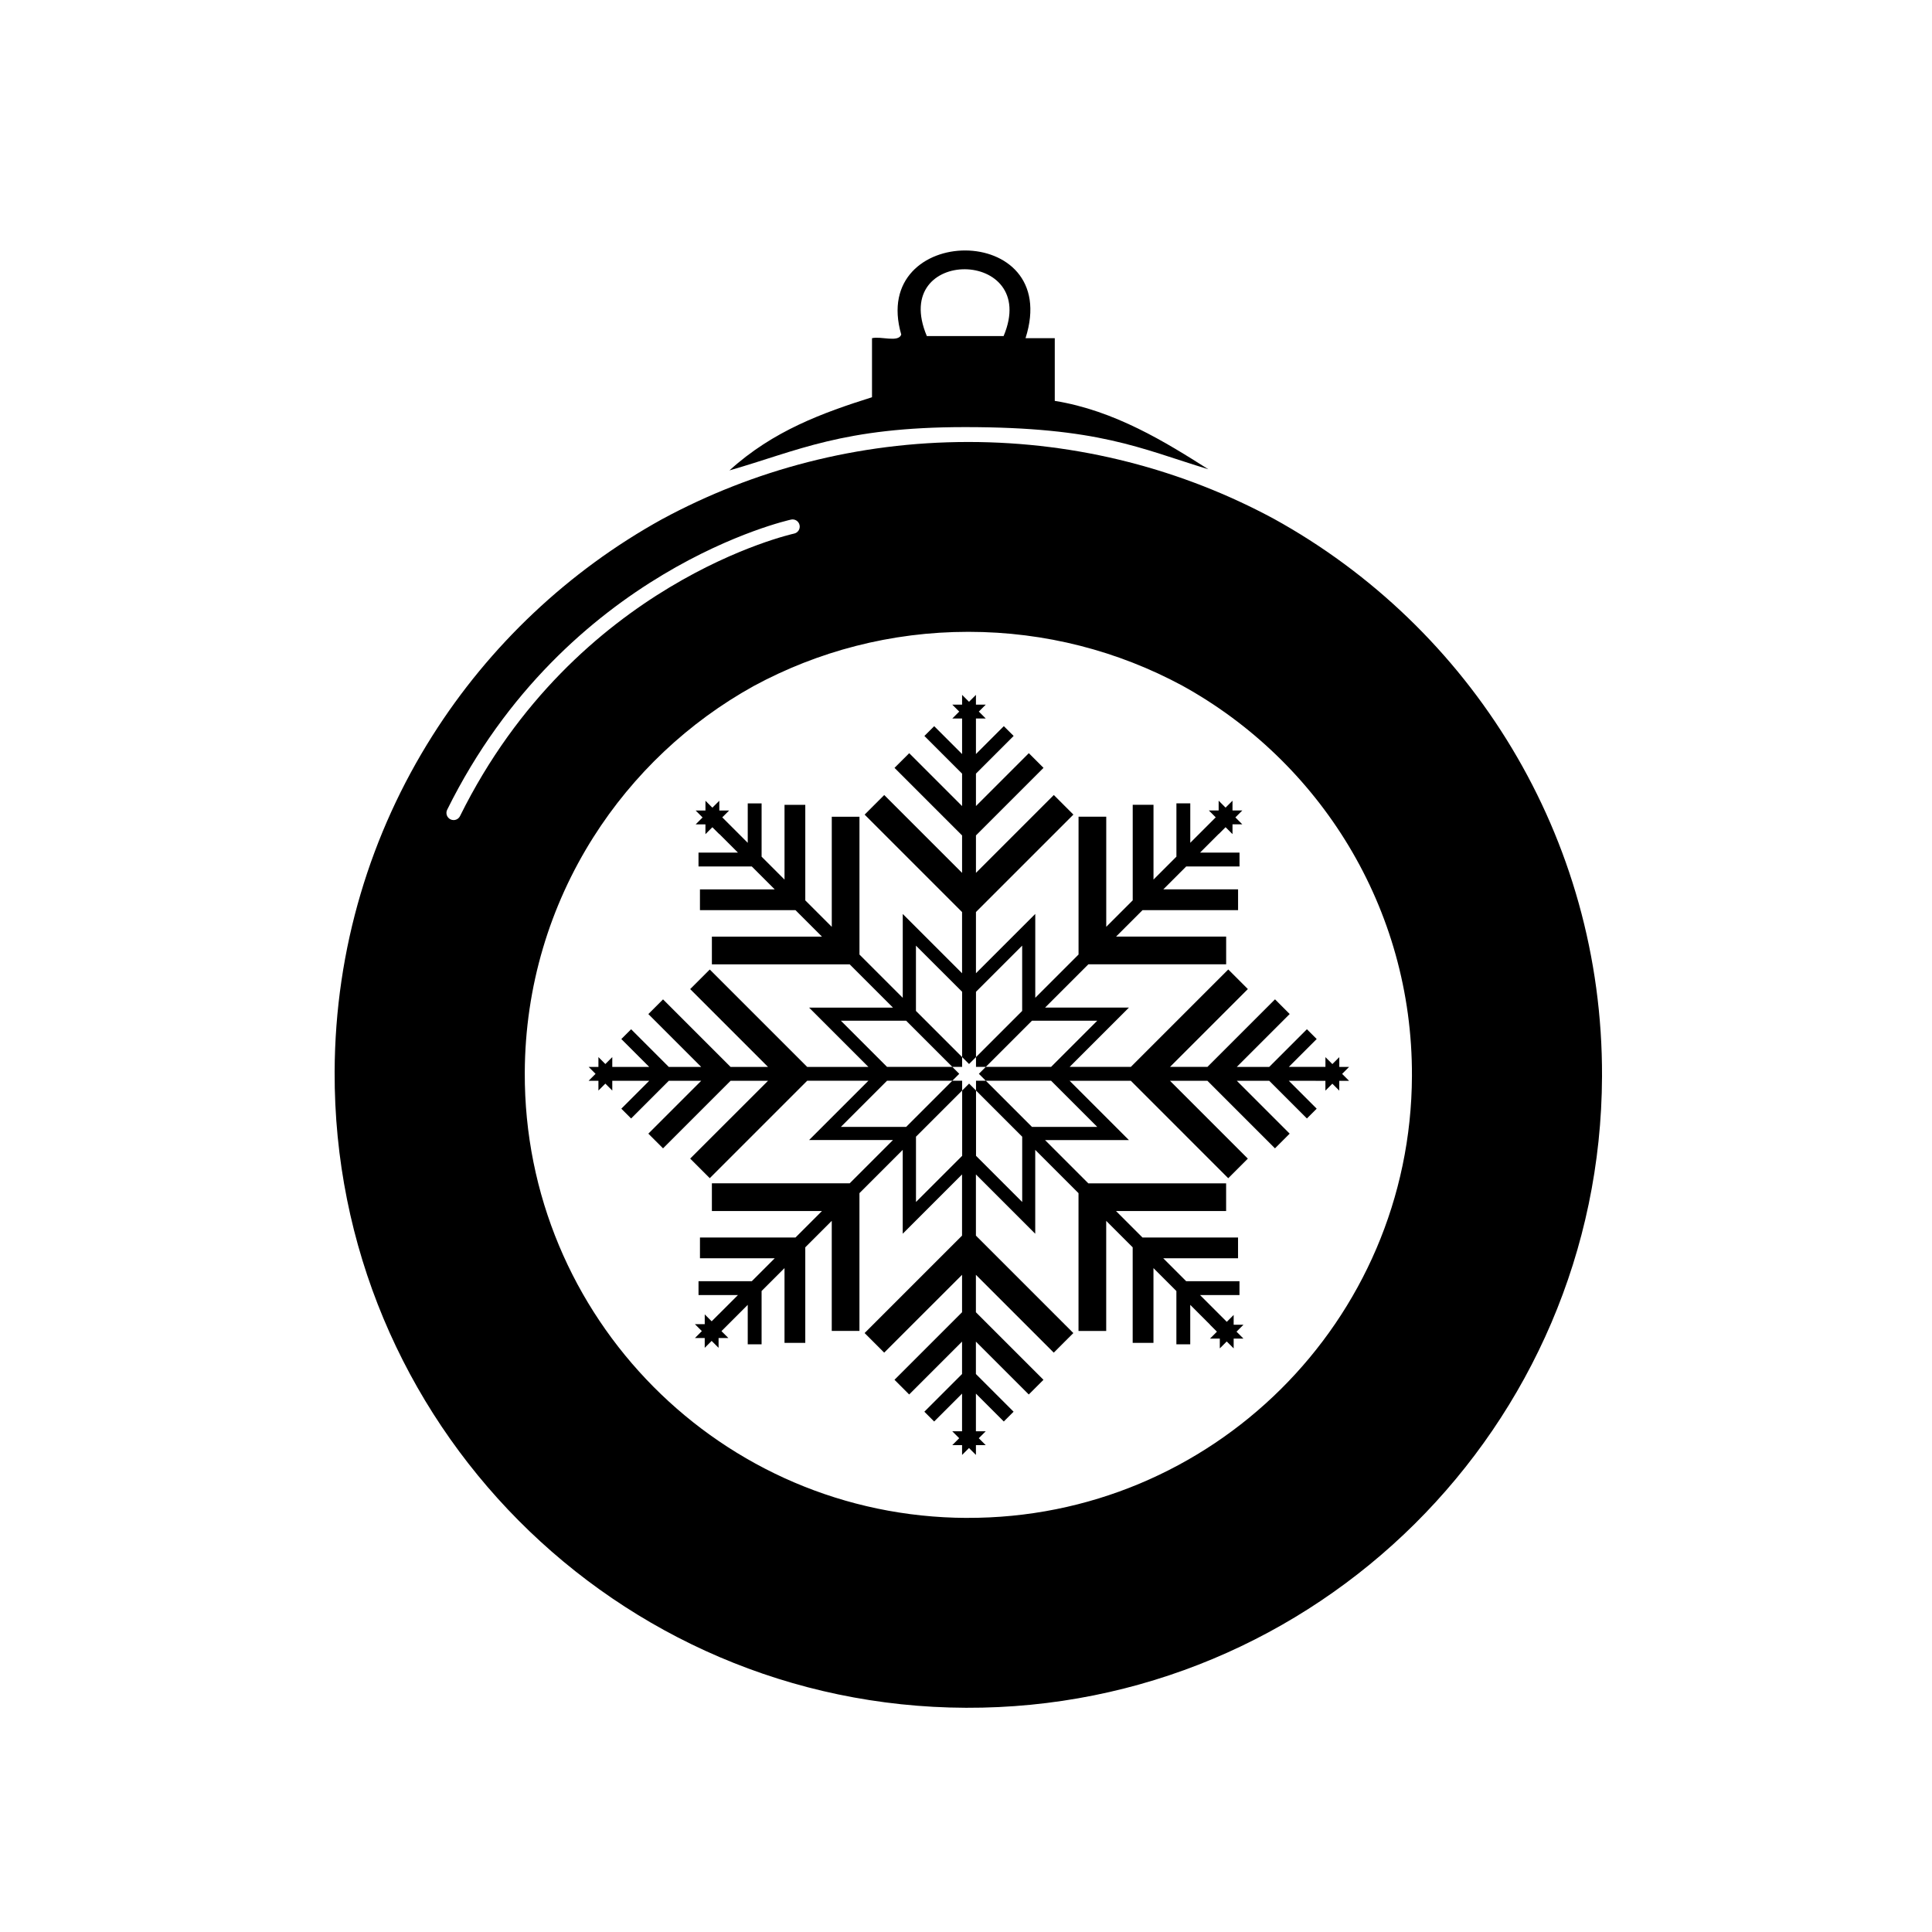
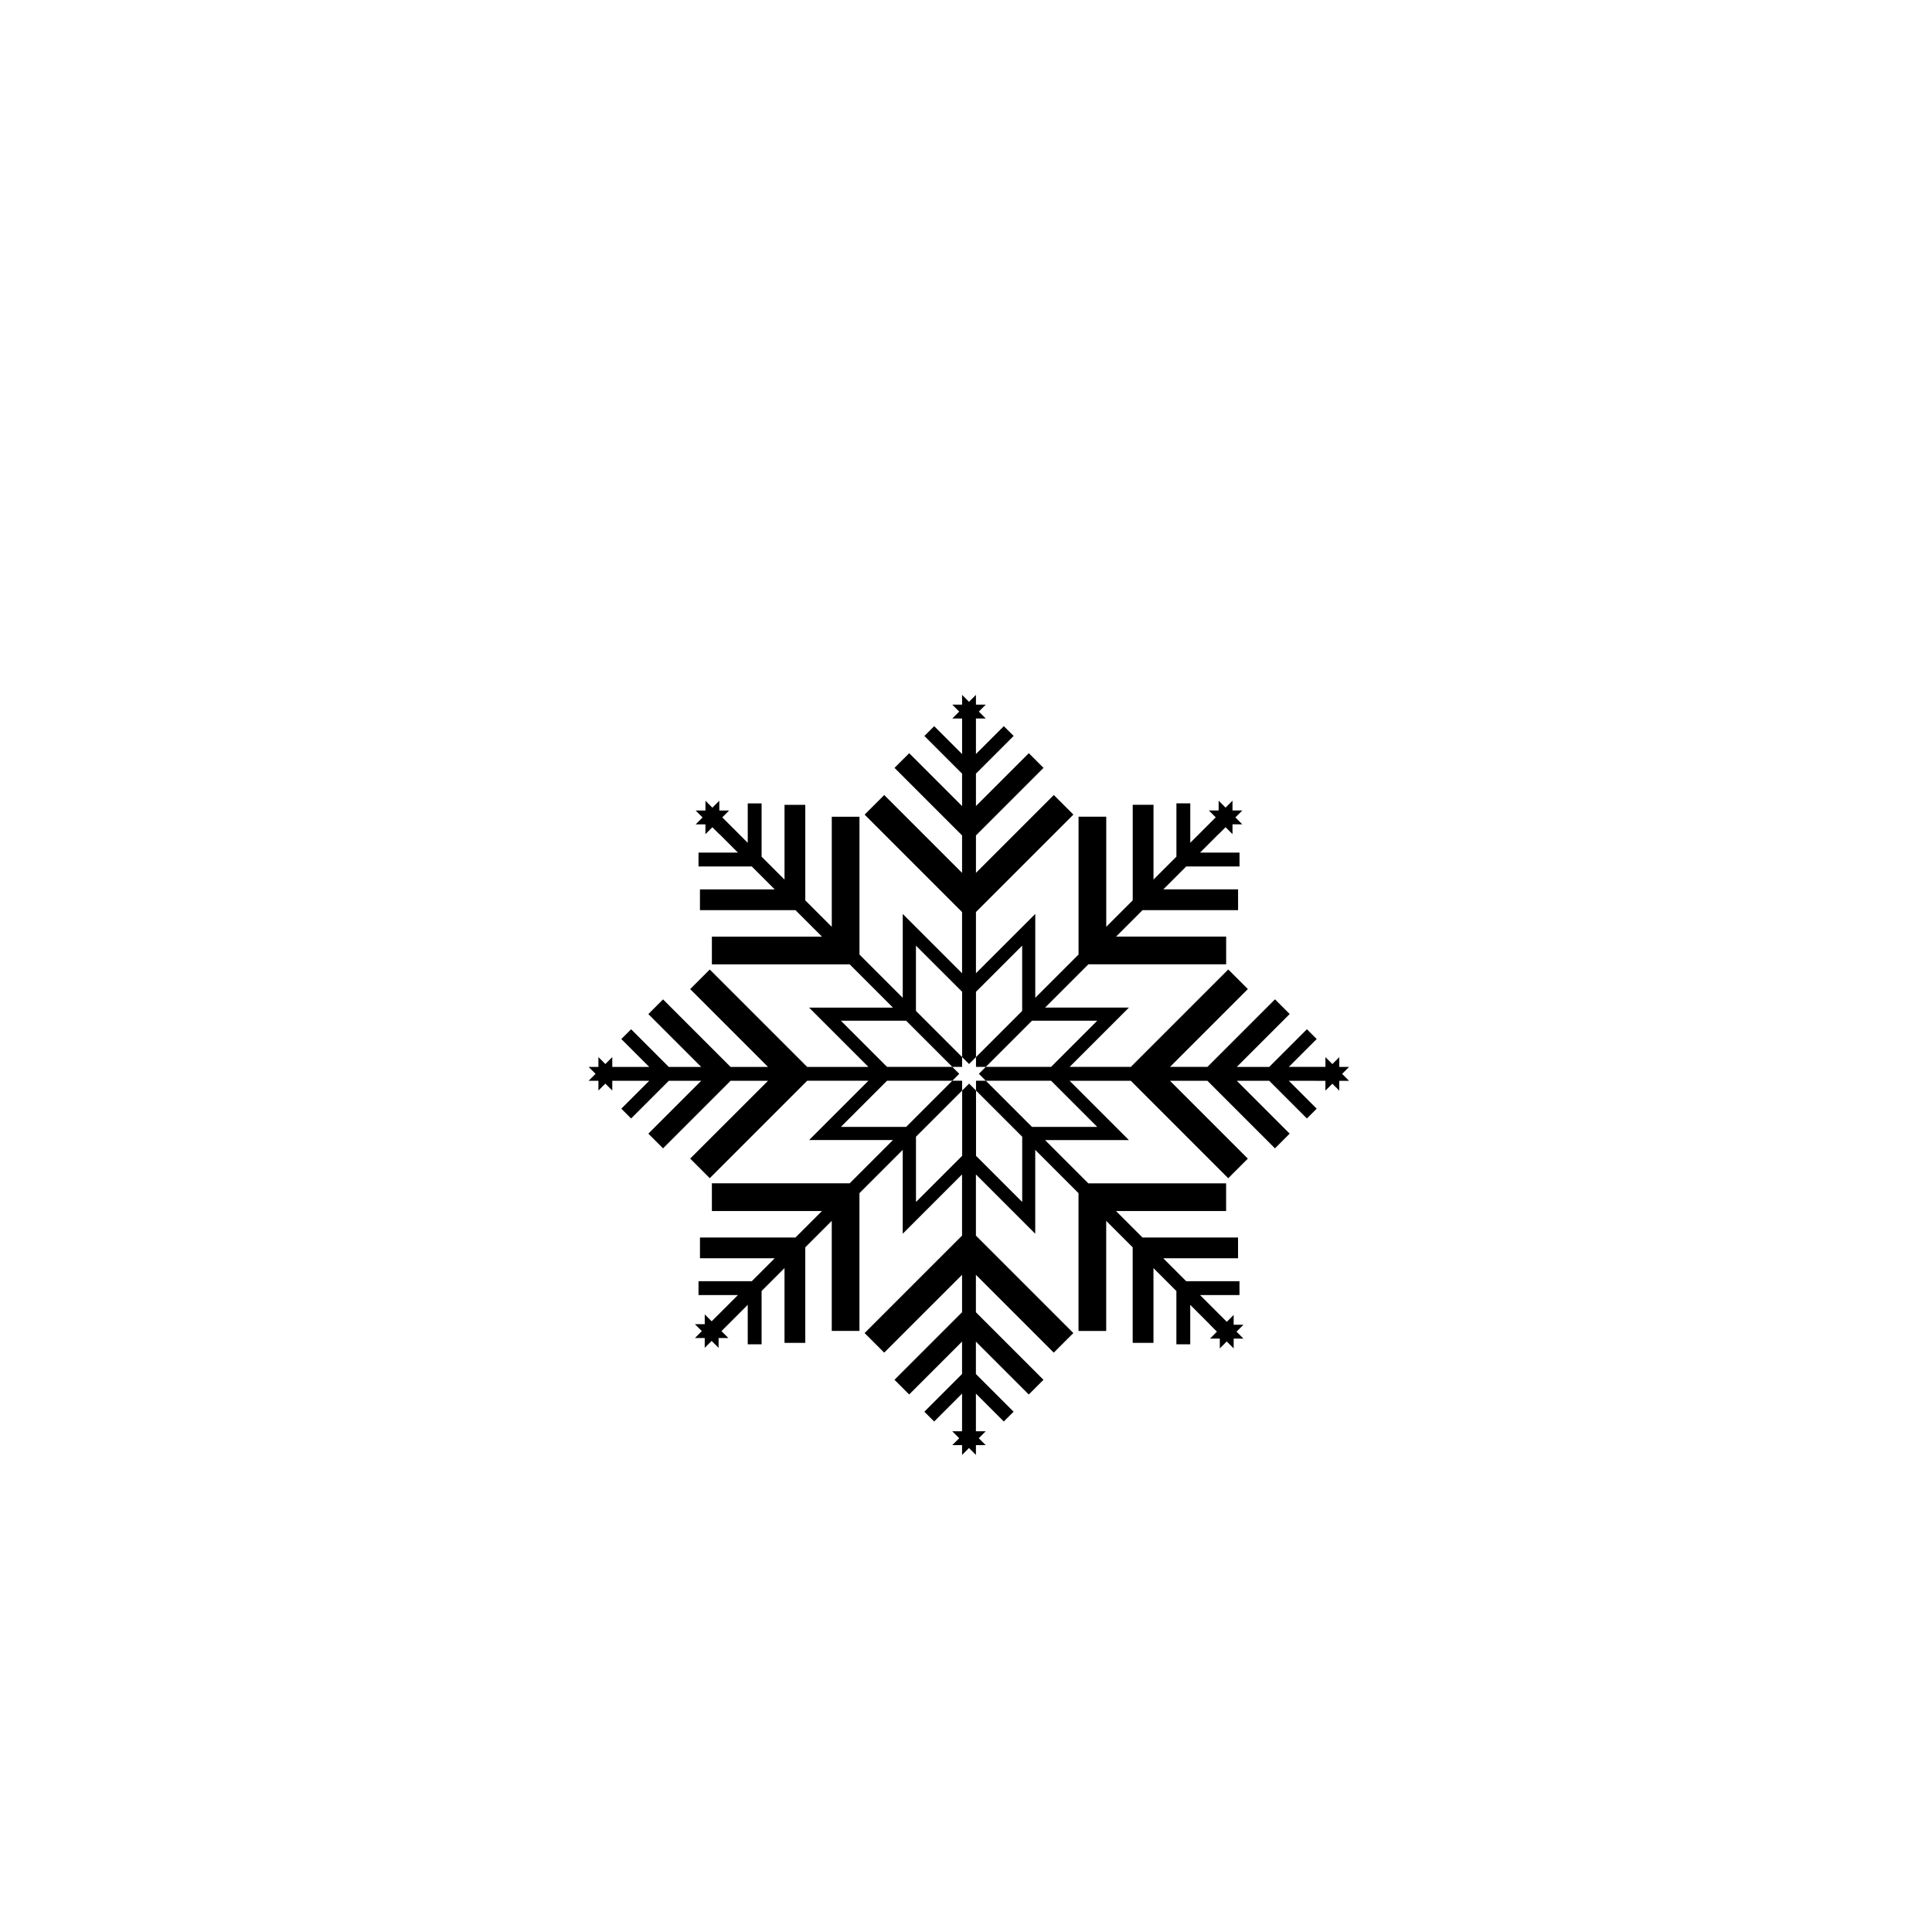
<svg xmlns="http://www.w3.org/2000/svg" fill="#000000" width="800px" height="800px" version="1.1" viewBox="144 144 512 512">
  <g>
    <path d="m501.52 426.75h-2.594v-2.594l-1.836 1.836-1.836-1.836v2.582h-9.707l7.391-7.391-2.594-2.594-9.988 9.988h-8.59l14.016-14.016-3.891-3.894-17.906 17.906h-9.922l20.633-20.629-5.191-5.191-25.82 25.82h-16.219l15.719-15.719h-22.227l11.469-11.469h36.516v-7.34h-29.176l7.016-7.016h25.32v-5.504h-19.816l6.074-6.074h14.125v-3.672h-10.453l4-4.004 0.922-0.922v0.031l1.836-1.836 1.836 1.836v-2.594h2.598l-1.836-1.836 1.836-1.836h-2.598v-2.594l-1.836 1.836-1.836-1.836v2.594h-2.594l1.82 1.82-6.746 6.746v-10.453h-3.672v14.125l-6.074 6.074v-19.816h-5.508v25.32l-7.016 7.016v-29.176h-7.34v36.52l-11.469 11.469v-22.227l-3.481 3.481-12.238 12.234v-16.219l25.824-25.82-5.191-5.191-20.633 20.633v-9.922l17.906-17.906-3.894-3.891-14.012 14.012v-8.59l9.988-9.988-2.598-2.594-7.391 7.391v-9.418h2.598l-1.836-1.836 1.836-1.836h-2.598v-2.594l-1.836 1.836-1.836-1.836v2.594h-2.594l1.836 1.836-1.836 1.836h2.594v9.422l-7.391-7.391-2.598 2.594 9.988 9.988v8.59l-14.012-14.012-3.894 3.891 17.906 17.906v9.922l-20.633-20.633-5.191 5.191 25.82 25.824v16.219l-12.238-12.234-3.481-3.481v22.227l-11.469-11.469v-36.52h-7.34v29.176l-7.019-7.016v-25.32h-5.504v19.816l-6.074-6.074v-14.125h-3.672v10.453l-6.75-6.75 1.809-1.809h-2.594v-2.594l-1.836 1.836-1.836-1.836v2.594h-2.598l1.836 1.836-1.836 1.836h2.594v2.594l1.836-1.836 1.836 1.836v-0.055l4.945 4.945h-10.453v3.672h14.125l6.074 6.074h-19.816v5.504h25.32l7.019 7.016h-29.176v7.34h36.52l11.469 11.469h-22.227l15.719 15.719h-16.219l-25.824-25.82-5.191 5.191 20.633 20.633h-9.922l-17.902-17.906-3.894 3.894 14.012 14.012h-8.59l-9.988-9.988-2.594 2.594 7.391 7.391h-7.203l0.008-0.008h-2.594v-2.598l-1.836 1.836-1.836-1.836v2.598h-2.594l1.836 1.836-1.836 1.836h2.594v2.594l1.836-1.836 1.836 1.836v-2.586h9.789l-7.391 7.391 2.594 2.594 9.988-9.988h8.59l-14.012 14.012 3.894 3.894 17.902-17.906h9.922l-20.633 20.621 5.191 5.191 25.824-25.824h16.219l-12.238 12.234-3.481 3.481h22.227l-11.469 11.469h-36.52v7.34h29.176l-7.016 7.016h-25.32v5.508h19.816l-6.074 6.074h-14.125v3.672h10.453l-5.133 5.133v-0.008l-1.836 1.836-1.836-1.836v2.598h-2.598l1.836 1.836-1.836 1.836h2.594v2.594l1.836-1.836 1.836 1.836v-2.594h2.598l-1.832-1.832 2.961-2.961 4-4.004v10.453h3.672v-14.121l6.074-6.074v19.816h5.504v-25.32l7.016-7.016v29.176h7.34v-36.52l11.469-11.469v22.227l15.719-15.719v16.219l-25.82 25.82 5.191 5.191 20.633-20.629v9.922l-17.906 17.902 3.891 3.894 14.012-14.012v8.59l-9.988 9.988 2.598 2.594 7.391-7.391v9.984h-2.594l1.836 1.836-1.836 1.836h2.598v2.598l1.836-1.836 1.836 1.836v-2.598h2.594l-1.836-1.836 1.836-1.836h-2.598v-9.984l7.391 7.391 2.594-2.594-9.988-9.988v-8.59l14.012 14.012 3.894-3.891-17.906-17.902v-9.922l20.633 20.629 5.191-5.191-25.82-25.82v-16.219l15.719 15.719v-22.227l11.469 11.469v36.52h7.34v-29.176l7.016 7.016v25.32h5.508v-19.816l6.074 6.074v14.121h3.672v-10.453l5.269 5.269h-0.031l1.836 1.836-1.836 1.836h2.598v2.594l1.836-1.836 1.836 1.836v-2.594h2.594l-1.836-1.836 1.836-1.836h-2.594v-2.594l-1.82 1.82-7.09-7.09h10.453v-3.672h-14.125l-6.074-6.074h19.816v-5.504h-25.32l-7.016-7.016h29.176v-7.34h-36.52l-11.469-11.469h22.227l-15.715-15.715h16.219l25.82 25.824 5.191-5.191-20.633-20.633h9.922l17.906 17.906 3.894-3.894-14.012-14.012h8.59l9.988 9.988 2.594-2.594-7.391-7.391h7.121l-0.012 0.012h2.594v2.594l1.836-1.836 1.836 1.836v-2.598h2.594l-1.836-1.836zm-122.45 3.656h17.305l1.836-1.836-1.836-1.836h-17.305l-12.234-12.234h17.305l12.238 12.234h2.594v-2.594l-12.238-12.234v-17.305l12.238 12.234v17.305l1.836 1.836 1.836-1.836v-17.305l12.238-12.234v17.305l-12.234 12.234v2.594h2.598l12.234-12.238h17.305l-12.238 12.238h-17.305l-1.836 1.836 1.836 1.836h17.305l12.238 12.234h-17.305l-12.234-12.234h-2.594v2.598l12.238 12.234v17.305l-12.238-12.238v-17.305l-1.836-1.836-1.836 1.836v17.305l-12.238 12.234v-17.305l12.234-12.234v-2.598h-2.598l-12.234 12.234h-17.305l12.23-12.23" />
-     <path d="m375.09 249.27v-15.645c2.316-0.59 7.031 1.215 7.75-0.969-8.594-29.512 42.898-30.223 32.934 0.969h7.75v16.613c15.867 2.543 29.43 10.969 40.688 18.117-18.152-5.535-29.031-11.168-64.461-11.168-32.48 0-44.48 6.336-62.438 11.473 11.609-10.543 24.77-15.281 37.777-19.391zm14.531-16.207h20.344c9.863-23.375-30.398-23.844-20.344 0z" />
-     <path d="m481.51 281.45c-24.082-12.961-51.625-20.32-80.895-20.32-29.379 0-57.023 7.414-81.172 20.465-24.777 13.703-45.73 33.492-60.832 57.355-16.316 25.773-25.809 56.305-25.93 89.059-0.352 92.75 74.559 168.22 167.31 168.57 92.746 0.352 168.22-74.551 168.56-167.3 0.238-63.645-34.965-119.14-87.043-147.83zm-215.6 78.82c-0.332 0.668-1.004 1.059-1.703 1.059-0.281 0-0.57-0.062-0.84-0.199-0.938-0.465-1.324-1.602-0.859-2.543 31.508-63.668 90.547-76.766 91.141-76.891 1.027-0.219 2.031 0.441 2.246 1.465 0.219 1.027-0.438 2.035-1.465 2.25-0.574 0.121-57.859 12.898-88.52 74.859zm134.27 185.99c-64.926-0.246-117.36-53.07-117.11-118 0.086-22.93 6.731-44.301 18.152-62.344 10.57-16.703 25.238-30.555 42.582-40.148 16.906-9.137 36.258-14.328 56.82-14.328 20.484 0 39.766 5.152 56.625 14.223 36.457 20.078 61.098 58.93 60.93 103.48-0.246 64.926-53.078 117.36-118 117.11z" />
  </g>
</svg>